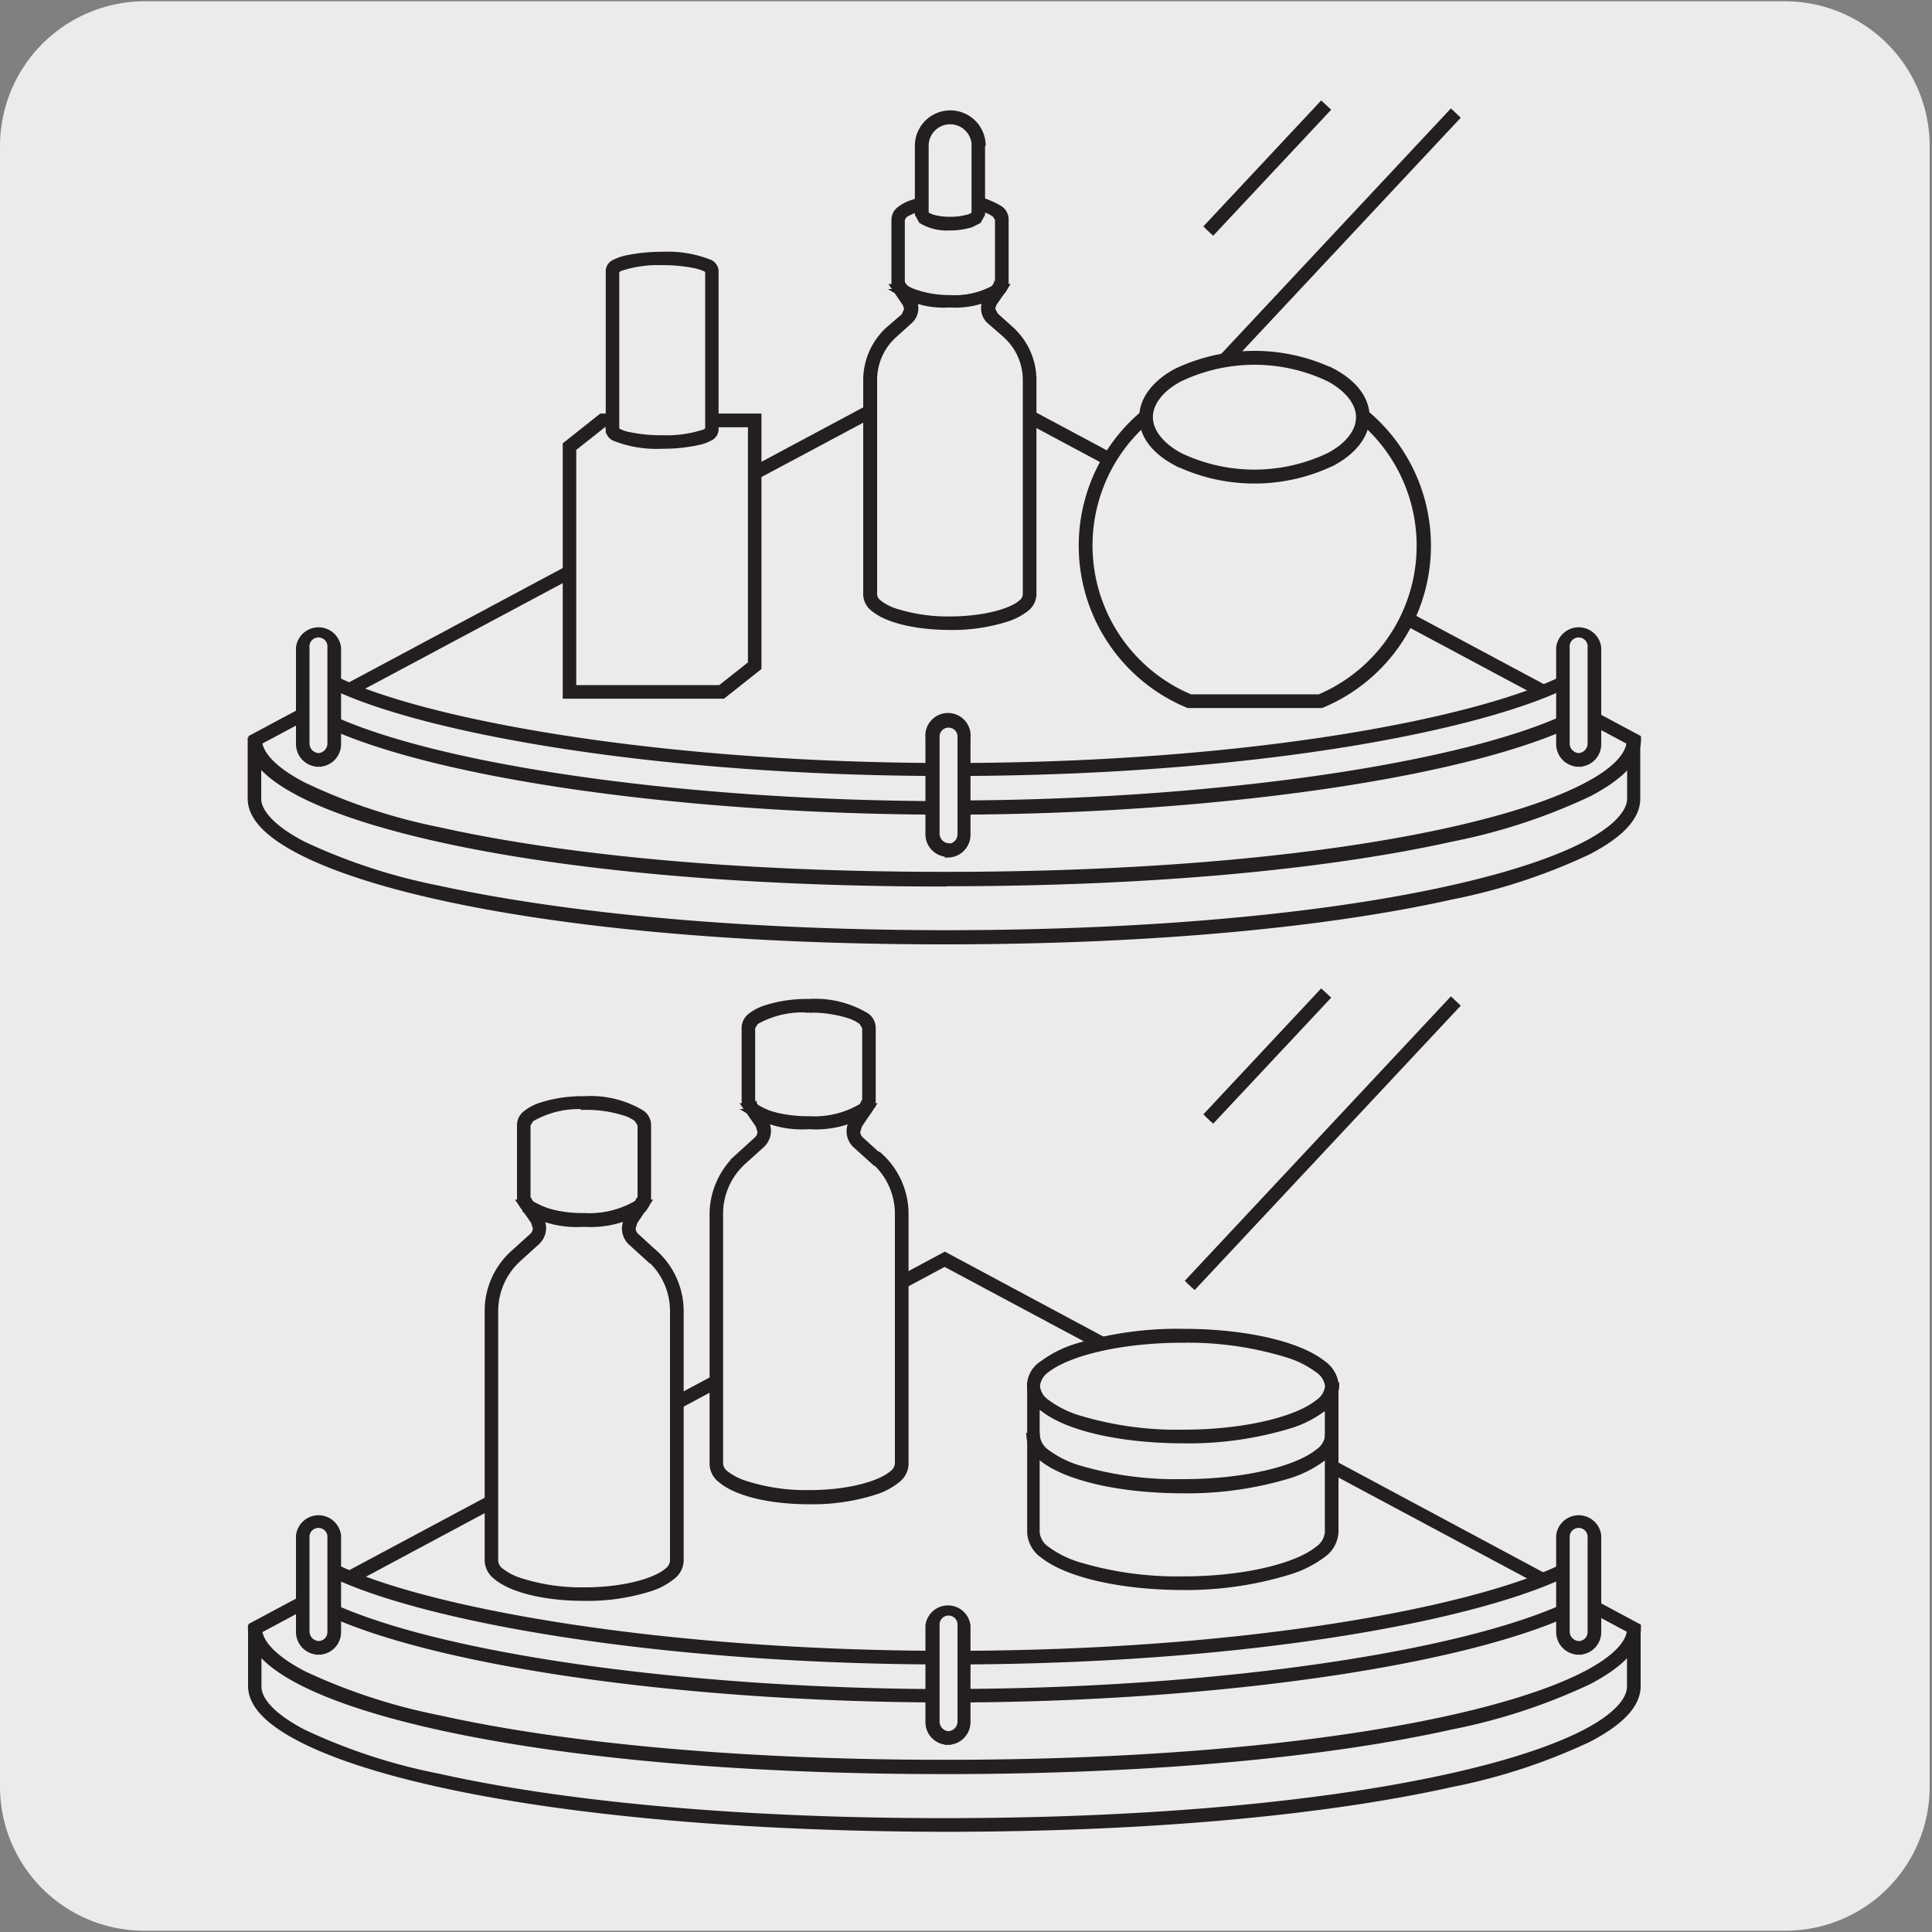
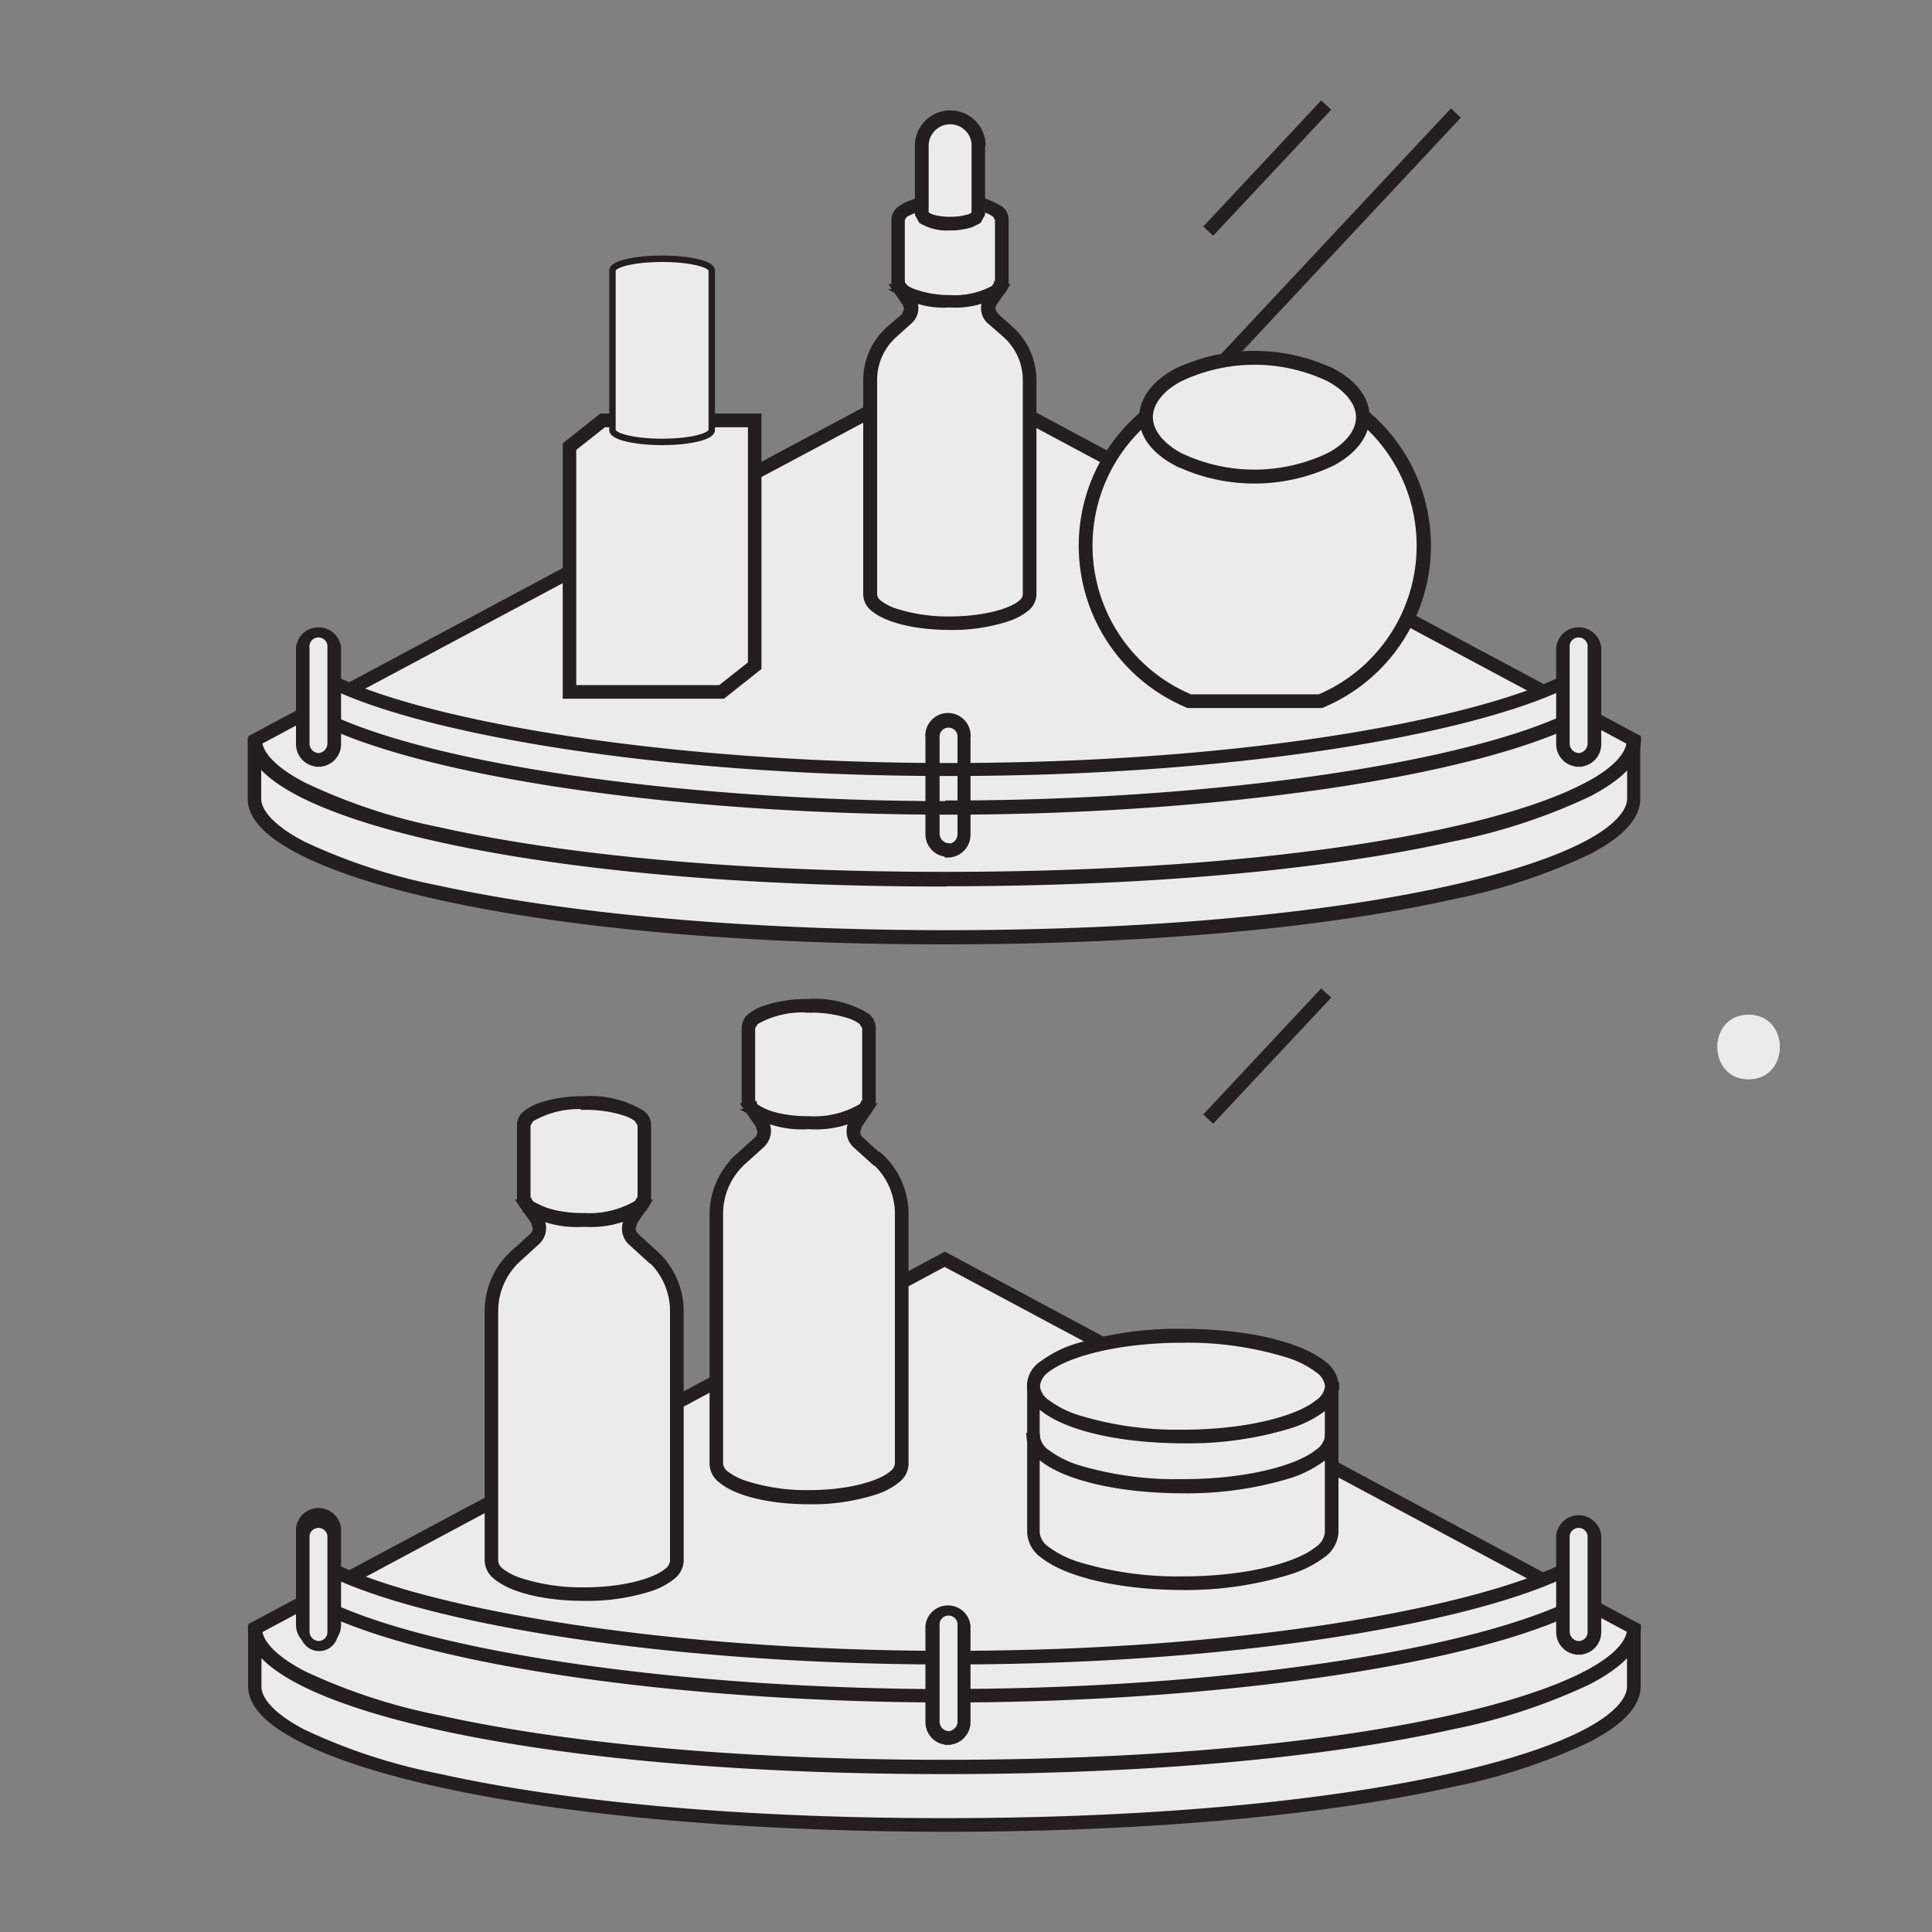
<svg xmlns="http://www.w3.org/2000/svg" viewBox="0 0 150 150">
  <rect x="0" y="0" width="150" height="150" fill="#808080" stroke="none" />
-   <path d="m11.22.1h127.31a11.25 11.25 0 0 1 11.29 11.21v127.4a11.19 11.19 0 0 1 -11.19 11.19h-127.47a11.19 11.19 0 0 1 -11.16-11.19v-127.37a11.25 11.25 0 0 1 11.22-11.24z" fill="#ecebeb" />
  <g stroke="#231f20" stroke-width=".5">
    <path d="m73.36 28.84-53.54 28.63c0 5.08 20 10.74 53.54 10.74s53.53-5.66 53.53-10.74z" fill="#ecebeb" />
    <path d="m73.36 28.84-.13-.25-53.69 28.71v.17c0 1.47 1.38 2.8 3.8 4.07 7.29 3.78 24.82 6.95 50 6.95 16.79 0 30.19-1.41 39.41-3.47a45.79 45.79 0 0 0 10.61-3.48c2.41-1.27 3.77-2.6 3.79-4.07v-.17l-53.79-28.78-.13.07.13.25-.13.24 53.53 28.63.13-.24h-.27c0 1.07-1.12 2.35-3.5 3.57-7.1 3.7-24.62 6.9-49.76 6.9-16.76 0-30.13-1.42-39.29-3.47a44.72 44.72 0 0 1 -10.47-3.47c-2.38-1.22-3.52-2.5-3.5-3.57h-.28l.13.24 53.54-28.59-.13-.24-.13.24z" fill="#231f20" />
    <path d="m73.32 68.25c-33.55 0-53.53-5.66-53.53-10.74v4.49c0 5.08 20 10.75 53.53 10.75s53.54-5.69 53.54-10.75v-4.49c0 5.08-20 10.74-53.54 10.74" fill="#ecebeb" />
    <path d="m73.32 68.25v-.25c-16.76 0-30.13-1.44-39.32-3.49a44.72 44.72 0 0 1 -10.47-3.43c-2.37-1.22-3.51-2.5-3.5-3.57h-.55v4.49c0 1.47 1.38 2.81 3.8 4.07 7.28 3.78 24.82 7 50 7 16.8 0 30.2-1.42 39.42-3.48a45.68 45.68 0 0 0 10.6-3.48c2.42-1.26 3.78-2.6 3.8-4.07v-4.53h-.56c0 1.07-1.12 2.35-3.49 3.57-7.05 3.7-24.59 6.92-49.73 6.92v.56c16.8 0 30.2-1.42 39.42-3.47a45.68 45.68 0 0 0 10.6-3.48c2.42-1.27 3.78-2.6 3.8-4.07h-.56v4.46c0 1.07-1.12 2.35-3.49 3.58-7.11 3.69-24.63 6.89-49.77 6.89-16.76-.02-30.13-1.47-39.32-3.47a45.2 45.2 0 0 1 -10.47-3.43c-2.37-1.23-3.51-2.51-3.5-3.58v-4.48h-.55c0 1.47 1.38 2.8 3.8 4.07 7.28 3.77 24.82 7 50 7z" fill="#231f20" />
    <path d="m73.64 62.72c-21.08 0-41.36-3-49.32-7.33a1.64 1.64 0 0 1 -.61-1.94 1.08 1.08 0 0 1 1.52-.78c6.5 3.53 25.21 7.1 48.41 7.1 23.88 0 41.71-3.62 48.17-7a1.09 1.09 0 0 1 1.51.81 1.65 1.65 0 0 1 -.63 1.93c-8.15 4.23-28.32 7.18-49 7.18" fill="#ecebeb" />
    <path d="m73.64 62.72v-.27c-21 0-41.34-3-49.19-7.3a1.28 1.28 0 0 1 -.56-1.15l.08-.49a.91.91 0 0 1 .81-.71l.32.08c6.6 3.6 25.31 7.12 48.54 7.12 23.91 0 41.74-3.6 48.3-7l.31-.08a.93.93 0 0 1 .81.72l.07.48a1.25 1.25 0 0 1 -.57 1.12c-8 4.19-28.22 7.16-48.92 7.16v.6c20.77 0 40.92-2.94 49.17-7.21a1.81 1.81 0 0 0 .88-1.62l-.1-.65a1.47 1.47 0 0 0 -1.34-1.11l-.57.14c-6.37 3.32-24.2 6.94-48 6.94-23.16 0-41.88-3.58-48.28-7.06l-.58-.16a1.47 1.47 0 0 0 -1.34 1.09l-.11.67a1.85 1.85 0 0 0 .86 1.61c8.02 4.36 28.29 7.36 49.41 7.36z" fill="#231f20" />
-     <path d="m73.64 66a1.23 1.23 0 0 1 -1.22-1.23v-7.48a1.23 1.23 0 1 1 2.45 0v7.48a1.23 1.23 0 0 1 -1.23 1.23" fill="#ecebeb" />
    <path d="m73.64 66v-.28a1 1 0 0 1 -.94-1v-7.43a.95.95 0 1 1 1.89 0v7.48a1 1 0 0 1 -1 1v.56a1.52 1.52 0 0 0 1.51-1.51v-7.53a1.51 1.51 0 1 0 -3 0v7.48a1.51 1.51 0 0 0 1.5 1.51z" fill="#231f20" />
    <path d="m122.57 59a1.23 1.23 0 0 1 -1.23-1.22v-7.49a1.23 1.23 0 0 1 2.46 0v7.49a1.23 1.23 0 0 1 -1.23 1.22" fill="#ecebeb" />
    <path d="m122.57 59v-.28a1 1 0 0 1 -.95-.94v-7.49a.95.95 0 1 1 1.89 0v7.49a1 1 0 0 1 -.94.94v.56a1.5 1.5 0 0 0 1.5-1.5v-7.49a1.51 1.51 0 0 0 -3 0v7.49a1.51 1.51 0 0 0 1.51 1.5z" fill="#231f20" />
    <path d="m24.78 59a1.23 1.23 0 0 1 -1.23-1.22v-7.49a1.23 1.23 0 0 1 2.45 0v7.49a1.22 1.22 0 0 1 -1.22 1.22" fill="#ecebeb" />
    <path d="m24.78 59v-.28a1 1 0 0 1 -1-.94v-7.49a.95.95 0 1 1 1.89 0v7.49a1 1 0 0 1 -.94.94v.56a1.5 1.5 0 0 0 1.5-1.5v-7.49a1.51 1.51 0 0 0 -3 0v7.49a1.51 1.51 0 0 0 1.51 1.5z" fill="#231f20" />
    <path d="m58.59 32.64h-11.81l-2.57 2.03v19.05h11.81l2.57-2.03z" fill="#ecebeb" />
    <path d="m58.59 32.64v-.28h-11.9l-2.75 2.18v19.46h12.18l2.75-2.18v-19.46h-.28v.28h-.27v18.91l-2.39 1.89h-11.44v-18.63l2.39-1.89h11.71v-.28h-.27z" fill="#231f20" />
    <path d="m47.55 33.39c0 .51 1.73.92 3.86.92s3.85-.41 3.85-.92v-12.39c0-.51-1.73-.91-3.85-.91s-3.86.4-3.86.91z" fill="#ecebeb" />
-     <path d="m47.55 33.39h-.27a.71.71 0 0 0 .44.6 8.82 8.82 0 0 0 3.69.6 12.61 12.61 0 0 0 2.78-.28 3.23 3.23 0 0 0 .9-.32.74.74 0 0 0 .45-.6v-12.39a.76.76 0 0 0 -.45-.6 8.8 8.8 0 0 0 -3.68-.6 13.28 13.28 0 0 0 -2.79.28 3.58 3.58 0 0 0 -.9.32.73.73 0 0 0 -.44.6v12.39h.55v-12.39l.26-.18a9.17 9.17 0 0 1 3.32-.48 12 12 0 0 1 2.65.26 3.61 3.61 0 0 1 .76.26l.18.14v12.39l-.26.18a9.42 9.42 0 0 1 -3.31.47 12 12 0 0 1 -2.66-.26 3.11 3.11 0 0 1 -.76-.26l-.15-.11h-.28z" fill="#231f20" />
    <path d="m73.76 15.61c-2.22 0-4 .64-4 1.43v4.96c0 .79 1.81 1.44 4 1.44s4-.65 4-1.44v-5c0-.79-1.8-1.43-4-1.43" fill="#ecebeb" />
    <path d="m73.76 15.61v-.28a9.15 9.15 0 0 0 -2.94.44 3.26 3.26 0 0 0 -.95.5 1 1 0 0 0 -.41.77v4.96a1 1 0 0 0 .41.77 6.7 6.7 0 0 0 3.89.94 9.17 9.17 0 0 0 2.94-.43 3 3 0 0 0 .94-.51 1 1 0 0 0 .42-.77v-5a1 1 0 0 0 -.42-.77 6.66 6.66 0 0 0 -3.88-.94v.56a8.74 8.74 0 0 1 2.75.4 2.65 2.65 0 0 1 .78.41l.21.34v5l-.21.35a6.39 6.39 0 0 1 -3.53.81 8.39 8.39 0 0 1 -2.76-.45 2.54 2.54 0 0 1 -.78-.4l-.22-.31v-5l.22-.34a6.22 6.22 0 0 1 3.53-.81z" fill="#231f20" />
    <path d="m78.3 25.81-1.22-1.11a1 1 0 0 1 -.16-1.32l.59-.86h-.05a6.47 6.47 0 0 1 -3.7.87 6.45 6.45 0 0 1 -3.7-.87l.58.86a1 1 0 0 1 -.16 1.32l-1.22 1.11a5 5 0 0 0 -1.64 3.7v16.67c0 1.22 2.77 2.2 6.19 2.2s6.18-1 6.18-2.2v-16.67a5 5 0 0 0 -1.64-3.7" fill="#ecebeb" />
    <path d="m78.3 25.81.19-.21-1.22-1.1-.27-.5.12-.41.59-.86.29-.43h-.67l-.08.06a6.26 6.26 0 0 1 -3.52.81 6.33 6.33 0 0 1 -3.53-.81l-.07-.06h-.68l.88 1.29.13.41-.24.55-1.22 1.05a5.29 5.29 0 0 0 -1.73 3.91v16.67a1.4 1.4 0 0 0 .58 1.07c1.05.87 3.27 1.4 5.88 1.41a13.85 13.85 0 0 0 4.49-.66 4.73 4.73 0 0 0 1.42-.75 1.43 1.43 0 0 0 .58-1.07v-16.67a5.29 5.29 0 0 0 -1.73-3.91l-.19.21-.19.2a4.71 4.71 0 0 1 1.55 3.5v16.67a.92.92 0 0 1 -.38.65c-.83.71-3 1.28-5.52 1.28a13.44 13.44 0 0 1 -4.28-.63 4 4 0 0 1 -1.24-.65.91.91 0 0 1 -.39-.65v-16.67a4.71 4.71 0 0 1 1.55-3.51l1.22-1.1a1.28 1.28 0 0 0 .43-1 1.35 1.35 0 0 0 -.22-.72l-.59-.86-.23.15v.28-.28l-.18.22a6.6 6.6 0 0 0 3.88.93 6.62 6.62 0 0 0 3.88-.93l-.18-.22v.28h.05v-.28l-.23-.15-.59.86a1.27 1.27 0 0 0 -.22.72 1.31 1.31 0 0 0 .42 1l1.27 1.1z" fill="#231f20" />
    <path d="m76 11.32a2.2 2.2 0 1 0 -4.39 0v5.3c0 .41 1 .74 2.2.74s2.19-.36 2.19-.74z" fill="#ecebeb" />
    <path d="m76 11.32h.28a2.48 2.48 0 1 0 -5 0v5.3l.28.5a3.81 3.81 0 0 0 2.2.52 5.21 5.21 0 0 0 1.64-.24l.55-.28.28-.5v-5.3h-.55v5.3a1.15 1.15 0 0 1 -.59.3 5 5 0 0 1 -1.32.16 4.92 4.92 0 0 1 -1.47-.2l-.38-.19-.07-.07v-5.3a1.92 1.92 0 1 1 3.84 0z" fill="#231f20" />
    <path d="m94.01 18.13 8.99-9.6-.41-.38-8.98 9.6" fill="#231f20" />
    <path d="m92.57 31.05 20.49-21.9-.4-.38-20.49 21.9" fill="#231f20" />
    <path d="m97.39 29.23a13.1 13.1 0 0 0 -5 25.18h10.14a13.1 13.1 0 0 0 -5.1-25.16" fill="#ecebeb" />
    <path d="m97.39 29.23v-.23a13.37 13.37 0 0 0 -5.14 25.72h.1 10.14.11a13.37 13.37 0 0 0 -5.21-25.72v.56a12.81 12.81 0 0 1 5 24.62l.11.26v-.28h-10.14v.28l.11-.26a12.81 12.81 0 0 1 4.93-24.64z" fill="#231f20" />
    <path d="m105.81 32.39c0 2.55-3.77 4.62-8.41 4.62s-8.4-2.07-8.4-4.62 3.77-4.63 8.42-4.63 8.41 2.07 8.41 4.63" fill="#ecebeb" />
    <path d="m105.81 32.39h-.28c0 1.12-.84 2.21-2.32 3a13.47 13.47 0 0 1 -11.63 0c-1.48-.81-2.32-1.9-2.32-3s.84-2.22 2.32-3a13.47 13.47 0 0 1 11.63 0c1.48.81 2.32 1.9 2.32 3h.56c0-1.43-1-2.66-2.61-3.52a14.11 14.11 0 0 0 -12.17 0c-1.57.86-2.6 2.09-2.61 3.52s1 2.65 2.61 3.51a14 14 0 0 0 12.17 0c1.57-.86 2.6-2.09 2.61-3.51z" fill="#231f20" />
    <path d="m73.36 97.78-53.54 28.63c0 5.08 20 10.75 53.54 10.75s53.53-5.67 53.53-10.75z" fill="#ecebeb" />
    <path d="m73.36 97.78-.13-.25-53.69 28.71v.17c0 1.47 1.38 2.8 3.8 4.07 7.29 3.78 24.82 7 50 7 16.79 0 30.19-1.41 39.41-3.47a45.79 45.79 0 0 0 10.61-3.48c2.41-1.27 3.77-2.6 3.79-4.07v-.17l-53.79-28.83-.13.07.13.25-.13.24 53.53 28.63.13-.24h-.27c0 1.07-1.12 2.35-3.5 3.58-7.1 3.69-24.62 6.89-49.76 6.89-16.76 0-30.13-1.42-39.29-3.46a45.68 45.68 0 0 1 -10.47-3.42c-2.38-1.23-3.52-2.51-3.5-3.58h-.28l.13.24 53.54-28.66-.13-.24-.13.24z" fill="#231f20" />
    <path d="m73.32 137.19c-33.55 0-53.53-5.66-53.53-10.74v4.47c0 5.08 20 10.75 53.53 10.75s53.54-5.67 53.54-10.75v-4.47c0 5.08-20 10.74-53.54 10.74" fill="#ecebeb" />
    <path d="m73.32 137.19v-.27c-16.76 0-30.13-1.42-39.29-3.47a44.72 44.72 0 0 1 -10.47-3.45c-2.37-1.22-3.51-2.5-3.5-3.57h-.55v4.47c0 1.47 1.38 2.81 3.8 4.07 7.28 3.78 24.82 6.95 50 7 16.8 0 30.2-1.42 39.42-3.48a45.68 45.68 0 0 0 10.6-3.48c2.42-1.26 3.78-2.6 3.8-4.07v-4.47h-.56c0 1.07-1.12 2.35-3.49 3.57-7.11 3.7-24.63 6.9-49.77 6.9v.55c16.8 0 30.2-1.41 39.42-3.47a45.68 45.68 0 0 0 10.6-3.48c2.42-1.27 3.78-2.6 3.8-4.07h-.56v4.47c0 1.07-1.12 2.35-3.49 3.58-7.11 3.69-24.63 6.89-49.77 6.89-16.76 0-30.13-1.41-39.29-3.46a44.72 44.72 0 0 1 -10.47-3.43c-2.37-1.23-3.51-2.51-3.5-3.58v-4.47h-.55c0 1.47 1.38 2.8 3.8 4.07 7.28 3.78 24.82 6.95 50 6.95z" fill="#231f20" />
    <path d="m73.64 131.66c-21.08 0-41.36-3-49.32-7.33a1.64 1.64 0 0 1 -.61-1.94 1.08 1.08 0 0 1 1.52-.78c6.5 3.53 25.21 7.1 48.41 7.1 23.88 0 41.71-3.61 48.17-7a1.09 1.09 0 0 1 1.51.81 1.65 1.65 0 0 1 -.63 1.93c-8.15 4.23-28.32 7.18-49 7.18" fill="#ecebeb" />
    <path d="m73.64 131.66v-.27c-21 0-41.34-3-49.19-7.31a1.27 1.27 0 0 1 -.56-1.11l.08-.49a.91.91 0 0 1 .81-.71l.32.08c6.6 3.58 25.31 7.13 48.54 7.13 23.91 0 41.74-3.6 48.3-7l.31-.08a.93.93 0 0 1 .81.73l.07.47a1.28 1.28 0 0 1 -.57 1.13c-8 4.18-28.22 7.15-48.92 7.15v.55c20.77 0 40.92-2.94 49.17-7.21a1.8 1.8 0 0 0 .88-1.62l-.1-.64a1.5 1.5 0 0 0 -1.34-1.12l-.57.15c-6.37 3.31-24.2 6.94-48 6.93-23.16 0-41.88-3.58-48.28-7.06l-.58-.16a1.49 1.49 0 0 0 -1.34 1.09l-.11.67a1.8 1.8 0 0 0 .86 1.6c8.06 4.37 28.33 7.37 49.45 7.37z" fill="#231f20" />
    <path d="m73.64 134.94a1.23 1.23 0 0 1 -1.22-1.23v-7.48a1.23 1.23 0 0 1 2.45 0v7.48a1.23 1.23 0 0 1 -1.23 1.23" fill="#ecebeb" />
    <path d="m73.64 134.94v-.28a1 1 0 0 1 -.94-.95v-7.48a.95.95 0 1 1 1.89 0v7.48a1 1 0 0 1 -1 .95v.56a1.52 1.52 0 0 0 1.51-1.51v-7.48a1.51 1.51 0 0 0 -3 0v7.48a1.51 1.51 0 0 0 1.5 1.51z" fill="#231f20" />
    <path d="m122.57 127.94a1.23 1.23 0 0 1 -1.23-1.22v-7.49a1.23 1.23 0 0 1 2.46 0v7.49a1.23 1.23 0 0 1 -1.23 1.22" fill="#ecebeb" />
    <path d="m122.57 127.94v-.28a1 1 0 0 1 -.95-.94v-7.49a.95.95 0 0 1 1.89 0v7.49a.94.94 0 0 1 -.94.94v.56a1.5 1.5 0 0 0 1.5-1.5v-7.49a1.51 1.51 0 0 0 -3 0v7.49a1.51 1.51 0 0 0 1.51 1.5z" fill="#231f20" />
    <path d="m24.78 127.94a1.23 1.23 0 0 1 -1.23-1.22v-7.49a1.23 1.23 0 0 1 2.45 0v7.49a1.22 1.22 0 0 1 -1.22 1.22" fill="#ecebeb" />
-     <path d="m24.78 127.94v-.28a1 1 0 0 1 -1-.94v-7.49a.95.95 0 0 1 1.89 0v7.49a.94.94 0 0 1 -.94.94v.56a1.5 1.5 0 0 0 1.5-1.5v-7.49a1.51 1.51 0 0 0 -3 0v7.49a1.51 1.51 0 0 0 1.51 1.5z" fill="#231f20" />
+     <path d="m24.78 127.94v-.28a1 1 0 0 1 -1-.94v-7.49a.95.95 0 0 1 1.89 0v7.49a.94.94 0 0 1 -.94.94a1.5 1.5 0 0 0 1.5-1.5v-7.49a1.51 1.51 0 0 0 -3 0v7.49a1.51 1.51 0 0 0 1.51 1.5z" fill="#231f20" />
    <path d="m45.35 85.64c-2.59 0-4.68.75-4.68 1.67v5.69c0 .92 2.09 1.66 4.68 1.66s4.65-.66 4.65-1.66v-5.69c0-.92-2.1-1.67-4.68-1.67" fill="#ecebeb" />
    <path d="m45.35 85.64v-.28a10.43 10.43 0 0 0 -3.41.51 3.53 3.53 0 0 0 -1.08.58 1.11 1.11 0 0 0 -.47.86v5.69a1.13 1.13 0 0 0 .47.86 7.6 7.6 0 0 0 4.49 1.14 10.66 10.66 0 0 0 3.4-.5 3.72 3.72 0 0 0 1.09-.58 1.15 1.15 0 0 0 .46-.92v-5.69a1.13 1.13 0 0 0 -.46-.86 7.69 7.69 0 0 0 -4.49-1.09v.56a9.9 9.9 0 0 1 3.21.47 3.1 3.1 0 0 1 .92.48l.27.44v5.69l-.27.43a7.28 7.28 0 0 1 -4.13 1 9.94 9.94 0 0 1 -3.22-.48 3 3 0 0 1 -.92-.48l-.27-.47v-5.69l.27-.44a7.31 7.31 0 0 1 4.14-1z" fill="#231f20" />
    <path d="m50.63 97.5-1.42-1.28a1.18 1.18 0 0 1 -.21-1.54l.68-1h-.06a7.47 7.47 0 0 1 -4.31 1 7.46 7.46 0 0 1 -4.3-1h-.01l.68 1a1.18 1.18 0 0 1 -.18 1.54l-1.44 1.28a5.82 5.82 0 0 0 -1.91 4.3v19.4c0 1.42 3.22 2.57 7.19 2.57s7.2-1.15 7.2-2.57v-19.4a5.78 5.78 0 0 0 -1.91-4.3" fill="#ecebeb" />
    <path d="m50.63 97.5.19-.2-1.42-1.3a.87.87 0 0 1 -.3-.67l.16-.5.68-1 .3-.44h-.69l-.08.07a7.35 7.35 0 0 1 -4.13 1 7.34 7.34 0 0 1 -4.12-1l-.08-.07h-.68l1 1.44.16.5a.87.87 0 0 1 -.3.67l-1.44 1.3a6 6 0 0 0 -2 4.5v19.4a1.63 1.63 0 0 0 .67 1.21c1.2 1 3.78 1.63 6.8 1.63a16 16 0 0 0 5.19-.76 5.23 5.23 0 0 0 1.62-.87 1.6 1.6 0 0 0 .67-1.21v-19.4a6.07 6.07 0 0 0 -2-4.5l-.19.2-.19.21a5.49 5.49 0 0 1 1.82 4.09v19.4a1.11 1.11 0 0 1 -.46.79c-1 .84-3.52 1.51-6.46 1.5a15.5 15.5 0 0 1 -5-.74 4.72 4.72 0 0 1 -1.45-.75 1.09 1.09 0 0 1 -.47-.79v-19.41a5.49 5.49 0 0 1 1.82-4.09l1.42-1.29a1.46 1.46 0 0 0 .48-1.08 1.54 1.54 0 0 0 -.25-.82l-.69-1-.23.16v.32h.02v-.28l-.18.22a7.77 7.77 0 0 0 4.52 1.06 7.78 7.78 0 0 0 4.49-1.07l-.18-.22v.29h.06v-.28l-.23-.16-.68 1a1.44 1.44 0 0 0 .22 1.9l1.42 1.29z" fill="#231f20" />
    <path d="m62.79 78.09c-2.59 0-4.68.75-4.68 1.67v5.72c0 .92 2.09 1.67 4.68 1.67s4.68-.75 4.68-1.67v-5.72c0-.92-2.1-1.67-4.68-1.67" fill="#ecebeb" />
    <path d="m62.79 78.09v-.28a10.43 10.43 0 0 0 -3.41.51 3.72 3.72 0 0 0 -1.09.58 1.15 1.15 0 0 0 -.46.86v5.72a1.15 1.15 0 0 0 .46.86 7.63 7.63 0 0 0 4.5 1.08 10.43 10.43 0 0 0 3.4-.5 3.72 3.72 0 0 0 1.09-.58 1.15 1.15 0 0 0 .46-.86v-5.72a1.15 1.15 0 0 0 -.46-.86 7.71 7.71 0 0 0 -4.49-1.09v.56a9.9 9.9 0 0 1 3.21.47 3.5 3.5 0 0 1 .92.48l.27.44v5.72l-.27.43a7.2 7.2 0 0 1 -4.13 1 10.25 10.25 0 0 1 -3.22-.47 3.22 3.22 0 0 1 -.92-.49l-.27-.43v-5.76l.27-.44a7.31 7.31 0 0 1 4.14-.95z" fill="#231f20" />
    <path d="m68.07 90-1.42-1.28a1.17 1.17 0 0 1 -.18-1.54l.68-1h-.06a7.47 7.47 0 0 1 -4.31 1 7.46 7.46 0 0 1 -4.3-1h-.06l.68 1a1.18 1.18 0 0 1 -.18 1.54l-1.42 1.28a5.78 5.78 0 0 0 -1.91 4.3v19.4c0 1.42 3.22 2.57 7.19 2.57s7.2-1.15 7.2-2.57v-19.45a5.78 5.78 0 0 0 -1.91-4.25" fill="#ecebeb" />
    <path d="m68.07 90 .19-.2-1.42-1.29a.87.87 0 0 1 -.3-.67l.16-.5.68-1 .29-.44h-.67l-.08.07a7.29 7.29 0 0 1 -4.13 1 7.25 7.25 0 0 1 -4.12-1l-.08-.07h-.69l1 1.44.16.5a.87.87 0 0 1 -.3.67l-1.42 1.29a6.07 6.07 0 0 0 -2 4.5v19.4a1.6 1.6 0 0 0 .67 1.21c1.2 1 3.78 1.63 6.8 1.63a15.92 15.92 0 0 0 5.18-.76 5.18 5.18 0 0 0 1.63-.87 1.6 1.6 0 0 0 .67-1.21v-19.45a6.07 6.07 0 0 0 -2-4.5l-.19.2-.19.21a5.49 5.49 0 0 1 1.82 4.09v19.4a1.08 1.08 0 0 1 -.47.79c-1 .84-3.51 1.51-6.45 1.5a15.45 15.45 0 0 1 -5-.74 4.91 4.91 0 0 1 -1.46-.76 1.09 1.09 0 0 1 -.46-.79v-19.4a5.49 5.49 0 0 1 1.82-4.09l1.42-1.28a1.5 1.5 0 0 0 .48-1.09 1.47 1.47 0 0 0 -.26-.82l-.68-1-.23.16v.28h.06v-.28l-.18.22a7.69 7.69 0 0 0 4.48 1.07 7.7 7.7 0 0 0 4.49-1.07l-.18-.22v.28h.06v-.28l-.25-.13-.68 1a1.45 1.45 0 0 0 .22 1.91l1.42 1.28z" fill="#231f20" />
    <path d="m94.01 87.07 8.99-9.6-.41-.38-8.98 9.6" fill="#231f20" />
-     <path d="m92.57 99.99 20.49-21.9-.4-.38-20.49 21.9" fill="#231f20" />
    <path d="m103.41 107.61c0-2.16-5.19-3.92-11.6-3.92s-11.59 1.76-11.59 3.92v11.39c0 2.16 5.19 3.92 11.59 3.92s11.6-1.76 11.6-3.92z" fill="#ecebeb" />
    <path d="m103.41 107.61h.28a2.29 2.29 0 0 0 -1-1.74c-1.87-1.48-6-2.45-10.86-2.45a27 27 0 0 0 -8.29 1.16 8.54 8.54 0 0 0 -2.54 1.29 2.28 2.28 0 0 0 -1 1.74v11.39a2.28 2.28 0 0 0 1 1.74c1.87 1.48 6 2.45 10.86 2.46a27.27 27.27 0 0 0 8.24-1.2 8.54 8.54 0 0 0 2.57-1.29 2.29 2.29 0 0 0 1-1.74v-11.36h-.56v11.39a1.8 1.8 0 0 1 -.81 1.31c-1.65 1.33-5.75 2.34-10.51 2.33a26.65 26.65 0 0 1 -8.11-1.13 8.09 8.09 0 0 1 -2.4-1.2 1.8 1.8 0 0 1 -.81-1.31v-11.39a1.8 1.8 0 0 1 .81-1.31c1.72-1.3 5.77-2.3 10.53-2.3a26.27 26.27 0 0 1 8.11 1.14 7.75 7.75 0 0 1 2.4 1.19 1.8 1.8 0 0 1 .81 1.31z" fill="#231f20" />
    <path d="m103.41 107.61c0 2.17-5.19 3.92-11.6 3.92s-11.59-1.75-11.59-3.92 5.19-3.92 11.59-3.92 11.6 1.76 11.6 3.92" fill="#ecebeb" />
    <path d="m103.41 107.61h-.28a1.76 1.76 0 0 1 -.81 1.31c-1.65 1.33-5.75 2.34-10.51 2.33a26.34 26.34 0 0 1 -8.11-1.13 8.09 8.09 0 0 1 -2.4-1.2 1.76 1.76 0 0 1 -.81-1.31 1.8 1.8 0 0 1 .81-1.31c1.7-1.3 5.75-2.3 10.51-2.3a26.27 26.27 0 0 1 8.11 1.14 7.75 7.75 0 0 1 2.4 1.19 1.8 1.8 0 0 1 .81 1.31h.56a2.29 2.29 0 0 0 -1-1.74c-1.87-1.48-6-2.45-10.86-2.45a27 27 0 0 0 -8.29 1.16 8.54 8.54 0 0 0 -2.54 1.26 2 2 0 0 0 0 3.48c1.87 1.49 6 2.45 10.86 2.46a27 27 0 0 0 8.29-1.16 8.54 8.54 0 0 0 2.57-1.3 2.29 2.29 0 0 0 1-1.74z" fill="#231f20" />
    <path d="m103.13 111.45a1.78 1.78 0 0 1 -.81 1.31c-1.65 1.33-5.75 2.34-10.51 2.33a26.65 26.65 0 0 1 -8.11-1.09 8.09 8.09 0 0 1 -2.4-1.2 1.78 1.78 0 0 1 -.81-1.31h-.55a2.28 2.28 0 0 0 1 1.74c1.87 1.48 6 2.45 10.86 2.46a27.29 27.29 0 0 0 8.29-1.16 8.78 8.78 0 0 0 2.57-1.3 2.28 2.28 0 0 0 1-1.74z" fill="#231f20" />
  </g>
  <path d="m135.76 83.79c3.22 0 3.23-5 0-5s-3.22 5 0 5z" fill="#ecebeb" />
  <path d="m135.76 83.79c3.22 0 3.23-5 0-5s-3.22 5 0 5z" fill="#ecebeb" />
</svg>